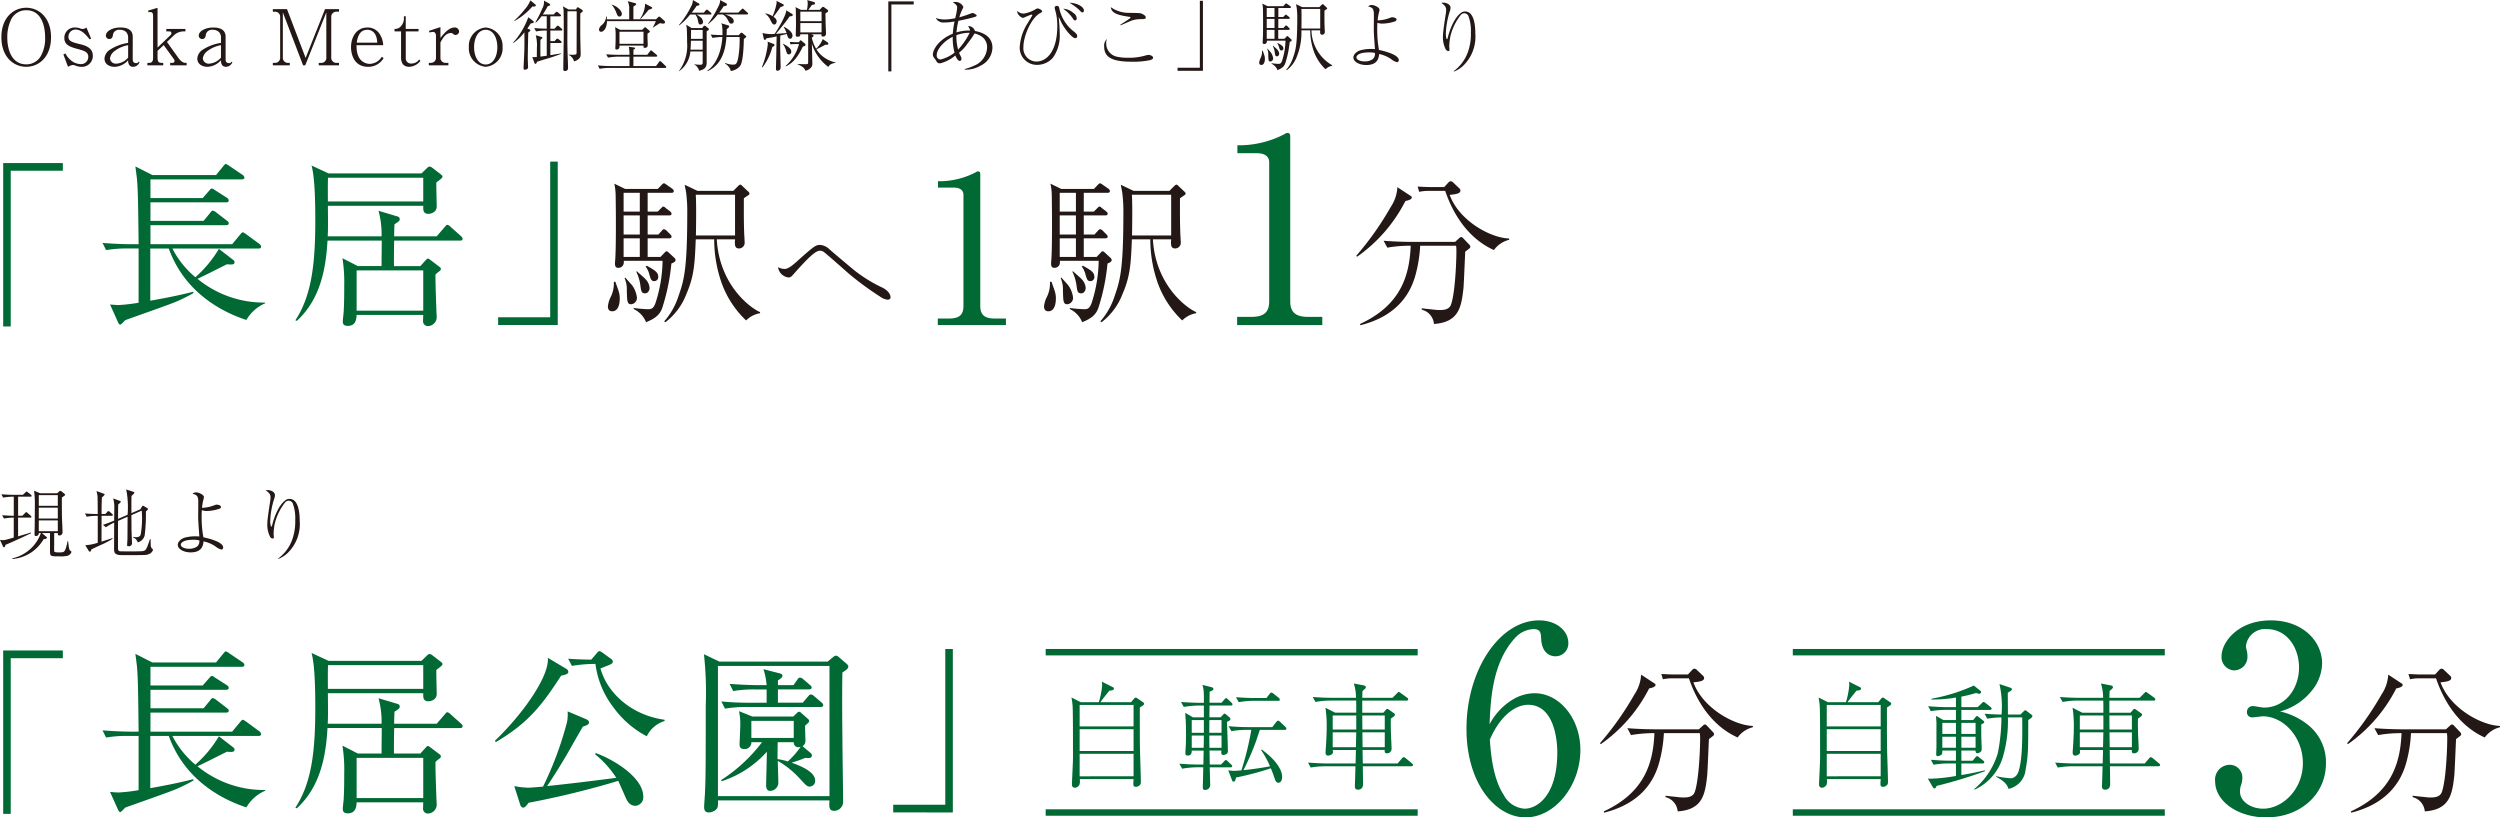
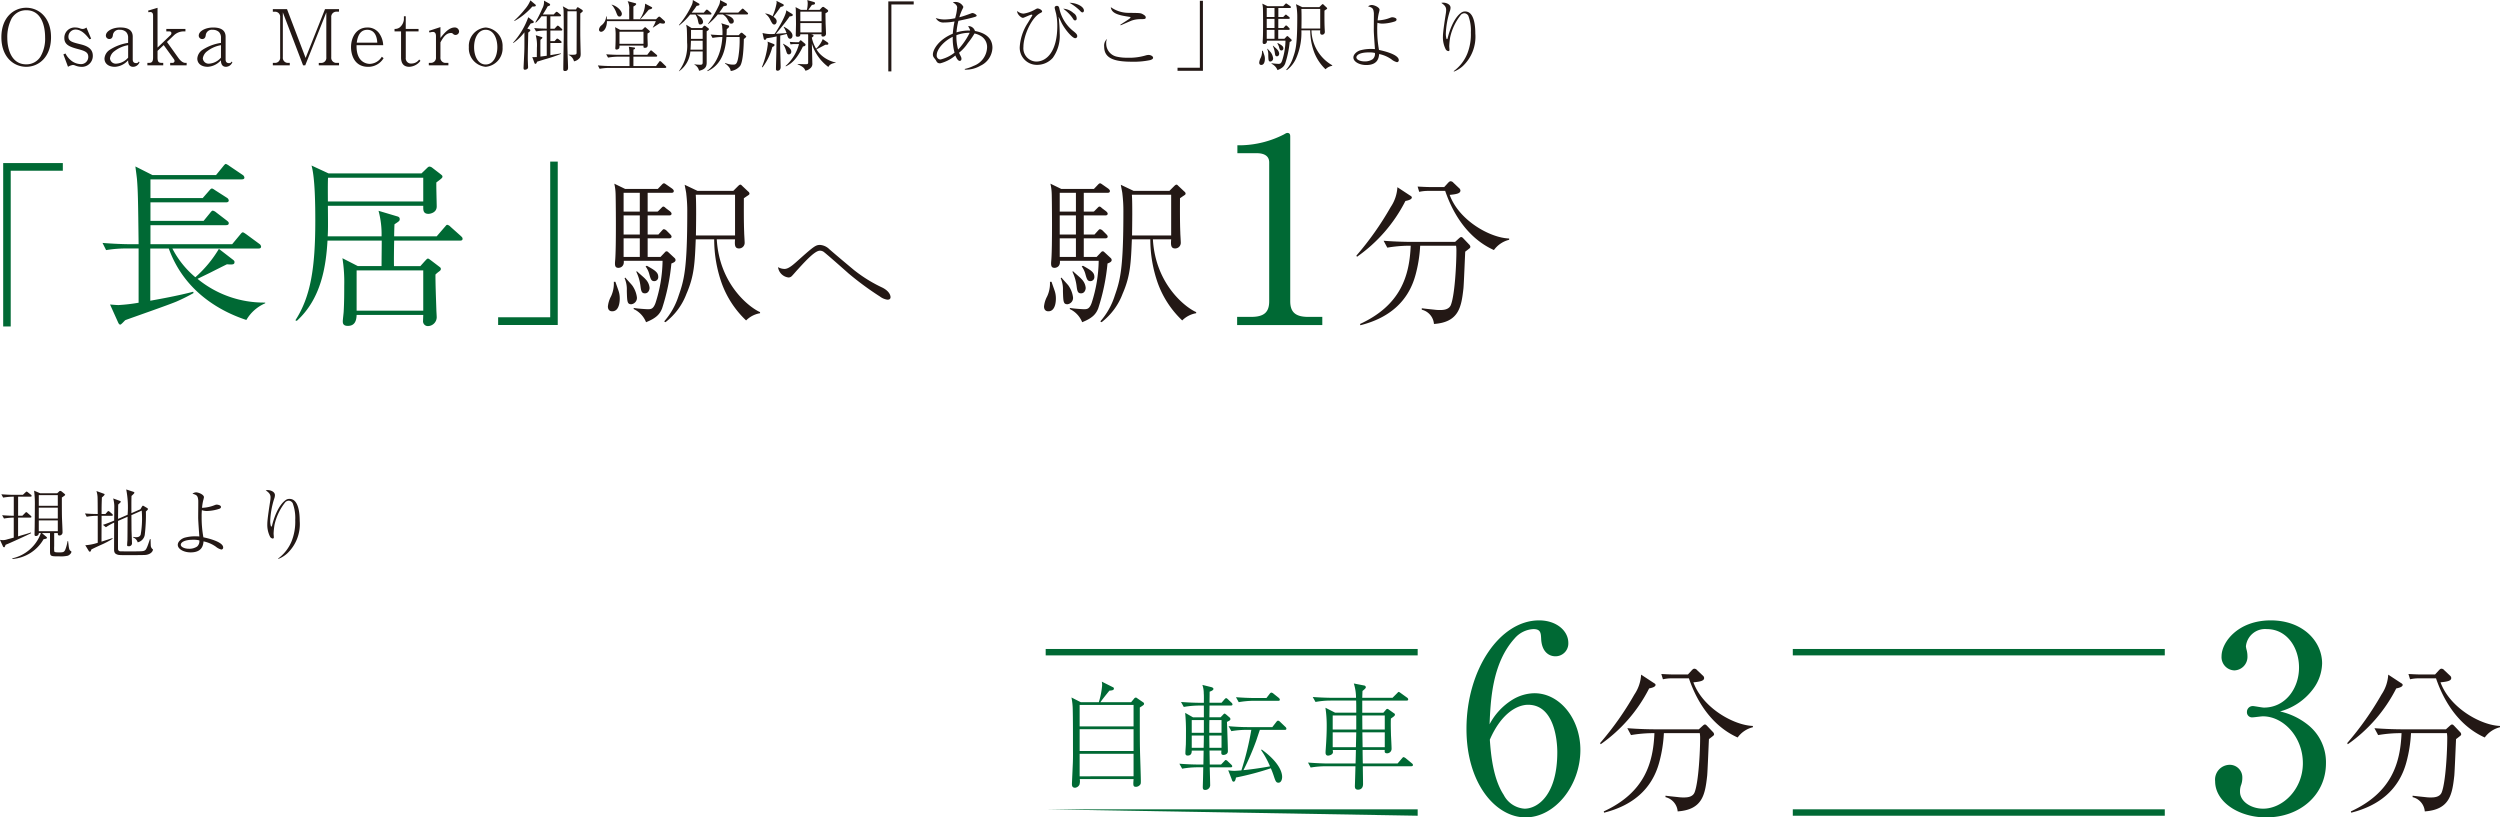
<svg xmlns="http://www.w3.org/2000/svg" width="389.798" height="127.448" viewBox="0 0 389.798 127.448">
  <g id="グループ_5184" data-name="グループ 5184" transform="translate(-9492.958 164.188)">
    <path id="パス_10550" data-name="パス 10550" d="M8.424-4.38c0-3.108-1.932-4.6-3.864-4.6C2.592-8.976.684-7.464.684-4.38S2.592.228,4.56.228C6.492.228,8.424-1.272,8.424-4.38Zm-.924,0a5.535,5.535,0,0,1-.708,3A2.57,2.57,0,0,1,4.56-.156c-2.388,0-2.952-2.532-2.952-4.1a6.313,6.313,0,0,1,.684-3.072A2.724,2.724,0,0,1,3.528-8.4,2.783,2.783,0,0,1,4.56-8.592C6.948-8.592,7.5-6.1,7.5-4.38ZM14.94-1.5c0-1.248-1.152-1.6-2.04-1.812-1.1-.276-1.764-.432-1.764-1.14A1.116,1.116,0,0,1,12.252-5.58c.984,0,1.74.96,2.184,1.524l.24-.108L13.944-5.9a1,1,0,0,1-.576.228,1.16,1.16,0,0,1-.4-.084,2.075,2.075,0,0,0-.78-.144A1.6,1.6,0,0,0,10.5-4.248c0,1,.78,1.344,1.968,1.668,1.128.3,1.764.48,1.764,1.248a1.125,1.125,0,0,1-1.2,1.14,2.492,2.492,0,0,1-1.6-.672,3.247,3.247,0,0,1-.756-.984l-.324.144.72,1.932a1.993,1.993,0,0,1,.768-.288,1.288,1.288,0,0,1,.384.1,2.548,2.548,0,0,0,.912.192A1.7,1.7,0,0,0,14.94-1.5Zm7.284,1L22.1-.588a.4.4,0,0,1-.408.24c-.312,0-.528-.156-.528-.576v-3.54c0-1.128-.912-1.44-1.932-1.44-1.164,0-2.256.54-2.256,1.272a.535.535,0,0,0,.54.528c.48,0,.54-.456.564-.684a.958.958,0,0,1,1.068-.756,1.392,1.392,0,0,1,.972.336,1.244,1.244,0,0,1,.324.912V-3.5a7.192,7.192,0,0,0-2.916,1.116,1.76,1.76,0,0,0-.768,1.332c0,.708.54,1.284,1.644,1.284a2.98,2.98,0,0,0,2.04-1.02c0,.288.036,1.02.792,1.02A1.088,1.088,0,0,0,22.224-.5Zm-1.776-.7a2.664,2.664,0,0,1-1.824.936.906.906,0,0,1-1.008-.828,1.7,1.7,0,0,1,.708-1.128,4.78,4.78,0,0,1,2.124-.924ZM29.568,0V-.384h-.192c-.492,0-.912-.516-1.092-.768L26.5-3.648l1.056-1.008A2.232,2.232,0,0,1,29.2-5.292h.18v-.384H26.4v.384h.444c.24,0,.348.1.348.288a.4.4,0,0,1-.132.288L25.032-2.772v-6.2l-1.476.444.06.252a1.82,1.82,0,0,1,.288-.036c.348,0,.432.288.432.552v6.5c0,.5-.072.876-.612.876h-.276V0H25.92V-.384h-.18c-.528,0-.708-.12-.708-.876v-1l.96-.9L27.576-.972a.506.506,0,0,1,.108.3.3.3,0,0,1-.312.288H27V0ZM36.7-.5l-.12-.084a.4.4,0,0,1-.408.24c-.312,0-.528-.156-.528-.576v-3.54c0-1.128-.912-1.44-1.932-1.44-1.164,0-2.256.54-2.256,1.272a.535.535,0,0,0,.54.528c.48,0,.54-.456.564-.684a.958.958,0,0,1,1.068-.756,1.392,1.392,0,0,1,.972.336,1.244,1.244,0,0,1,.324.912V-3.5A7.192,7.192,0,0,0,32-2.388a1.76,1.76,0,0,0-.768,1.332c0,.708.54,1.284,1.644,1.284a2.98,2.98,0,0,0,2.04-1.02c0,.288.036,1.02.792,1.02A1.088,1.088,0,0,0,36.7-.5ZM34.92-1.2A2.664,2.664,0,0,1,33.1-.264a.906.906,0,0,1-1.008-.828A1.7,1.7,0,0,1,32.8-2.22a4.78,4.78,0,0,1,2.124-.924ZM53.328,0V-.384h-.36a.8.8,0,0,1-.852-.876V-7.488a.8.8,0,0,1,.852-.876h.36v-.4H51.144L48.12-1.152l-2.9-7.608H43.008v.4h.3a.786.786,0,0,1,.84.876V-1.26a.791.791,0,0,1-.84.876h-.3V0h2.64V-.384h-.24a.79.79,0,0,1-.84-.876v-7L47.724,0h.336l3.288-8.256v7a.786.786,0,0,1-.84.876h-.336V0Zm6.948-1.116L60-1.344A2.276,2.276,0,0,1,58.128-.228c-.228,0-2.148-.048-2.064-2.916h4.152a3.415,3.415,0,0,0-.528-1.7A2.186,2.186,0,0,0,57.756-5.9c-1.74,0-2.556,1.536-2.556,3.072,0,1.044.432,3.06,2.676,3.06A2.775,2.775,0,0,0,60.276-1.116ZM59.292-3.54h-3.2c.084-.552.288-2,1.644-2C58.464-5.544,59.208-5.088,59.292-3.54ZM66.024-.708l-.2-.2a1.448,1.448,0,0,1-1.176.624.817.817,0,0,1-.912-.912V-5.292h1.992v-.384H63.732v-1.98h-.288v.5a1.829,1.829,0,0,1-.66,1.248,1.253,1.253,0,0,1-.8.228v.384H63v4.056C63-.3,63.408.228,64.284.228A2.291,2.291,0,0,0,66.024-.708Zm6.024-4.584a.659.659,0,0,0-.7-.612c-.912,0-1.728,1.02-2.208,1.632V-5.964l-1.788.588.084.264a2.192,2.192,0,0,1,.516-.1c.4,0,.492.324.492.648v3.3a.791.791,0,0,1-.84.876h-.276V0H70.38V-.384h-.4a.791.791,0,0,1-.84-.876V-3.576c.432-.8.876-1.464,1.644-1.464.192,0,.228.048.36.168a.5.5,0,0,0,.348.132A.551.551,0,0,0,72.048-5.292Zm6.78,2.448A2.879,2.879,0,0,0,76.2-5.9a2.879,2.879,0,0,0-2.628,3.06A2.884,2.884,0,0,0,76.2.228,2.884,2.884,0,0,0,78.828-2.844Zm-.816,0c0,1.536-.7,2.712-1.812,2.712-1.188,0-1.812-1.284-1.812-2.7s.624-2.712,1.812-2.712C77.412-5.544,78.012-4.212,78.012-2.844ZM91.332-8.5c0-.072-.06-.132-.168-.2l-.4-.252a.468.468,0,0,0-.228-.1c-.072,0-.108.06-.156.156l-.1.18H89.112l-.9-.492a2.191,2.191,0,0,1,.132.72c.024.96.024,2.736.024,3.744,0,.756-.072,4.488-.072,5.328,0,.144,0,.3.264.3.48,0,.48-.384.48-.552,0-.264-.048-1.512-.06-1.788-.036-1.152-.048-1.836-.048-2.472s.012-3.792.012-4.5h1.44c.012.48-.012,6.2-.012,6.432,0,.288-.072.348-.72.348-.216,0-.36-.012-.492-.024l-.048.048a1.436,1.436,0,0,1,.852,1,1.463,1.463,0,0,0,.792-.432c.132-.12.252-.264.252-.732,0-.012-.06-2.388-.06-2.64-.012-.516,0-3.084,0-3.66a2.615,2.615,0,0,1,.252-.2C91.3-8.364,91.332-8.412,91.332-8.5ZM88.14-5.556c0-.072-.036-.108-.12-.18l-.372-.336a.434.434,0,0,0-.216-.12c-.06,0-.108.06-.192.144l-.312.336H86.28V-7.644h1.476c.084,0,.18-.012.18-.132a.258.258,0,0,0-.12-.18l-.336-.276a.469.469,0,0,0-.228-.12c-.048,0-.108.048-.192.144l-.264.276H85.1A14.44,14.44,0,0,0,85.86-9.2c.072-.024.228-.084.264-.1.084-.036.12-.06.12-.144a.2.2,0,0,0-.12-.18l-.84-.468a2.123,2.123,0,0,1-.276,1.26,17.987,17.987,0,0,1-1.056,2.1L84-6.648a5.912,5.912,0,0,0,.9-1h.816v1.932c-.792-.024-1.164-.024-1.956-.1l.288.528a9.076,9.076,0,0,1,1.668-.144v3.936c-.432.06-.732.1-.984.132-.012-.828-.012-2.34,0-2.616.264-.228.3-.252.3-.324,0-.1-.06-.1-.216-.144L84-4.7a6.026,6.026,0,0,1,.18,1.968c0,.3-.012,1.092-.012,1.44-.144,0-.336.012-.42.012a1.032,1.032,0,0,1-.288-.024l.324.9c.024.072.06.168.168.168s.132-.036.264-.336c.084-.024.816-.252,1.128-.348a25.743,25.743,0,0,0,2.592-.864V-1.86c-.24.036-1.4.228-1.656.276v-1.9h1.572c.072,0,.18-.012.18-.12a.257.257,0,0,0-.12-.192l-.324-.252a.527.527,0,0,0-.228-.12c-.072,0-.12.06-.192.144l-.24.252H86.28V-5.424h1.68C88.044-5.424,88.14-5.436,88.14-5.556ZM84.012-9.348a.2.2,0,0,0-.1-.156l-.744-.624a4.871,4.871,0,0,1-.876,1.4,14.191,14.191,0,0,1-1.644,1.752l.024.072a10.259,10.259,0,0,0,2.8-2.268C83.808-9.168,84.012-9.168,84.012-9.348Zm-.324,2.6a.182.182,0,0,0-.084-.168L82.836-7.5A11.923,11.923,0,0,1,80.46-3.528l.048.048a8.058,8.058,0,0,0,1.728-1.668c0,2.292,0,2.544-.024,3.108C82.2-1.656,82.1.3,82.1.36c0,.144,0,.324.192.324.264,0,.516-.144.516-.384,0-.084-.024-.468-.024-.552-.012-.288-.024-.576-.024-.984,0-.612.06-3.324.072-3.876.3-.24.324-.264.324-.36s-.084-.132-.168-.156l-.3-.108c.144-.192.252-.36.528-.792C83.616-6.6,83.688-6.624,83.688-6.744Zm18.1,1.464c0-.048-.024-.084-.12-.168l-.456-.4c-.048-.036-.108-.1-.156-.1s-.084.036-.156.12l-.312.288H97.14l-.768-.408a7.42,7.42,0,0,1,.084,1.38c0,.3,0,.888-.024,1.416,0,.072-.024.408-.024.48,0,.108.024.216.192.216a.542.542,0,0,0,.408-.2,1.093,1.093,0,0,0,.048-.42H100.8c-.012.276-.012.348.216.348.444,0,.444-.3.444-.492,0-.168-.036-.972-.036-1.164,0-.228,0-.36.012-.588C101.748-5.136,101.784-5.16,101.784-5.28ZM100.8-3.36H97.056V-5.244H100.8Zm1.356-5.6a.159.159,0,0,0-.1-.132l-1-.528a4.337,4.337,0,0,1-.78,2.34l.06.072c.216-.24.4-.432.672-.732.048-.06.528-.636.624-.744C101.844-8.736,102.156-8.8,102.156-8.964Zm2,2.22a.244.244,0,0,0-.072-.18L103.44-7.5c-.024-.012-.132-.1-.18-.1-.072,0-.144.072-.192.108l-.312.312H99.228V-9.168c.18-.108.432-.252.432-.384,0-.1-.084-.12-.156-.144l-1.176-.312a2.425,2.425,0,0,1,.24,1.308c.012.216,0,1.284.012,1.524H95.088c-.012-.264-.012-.276-.024-.444H94.98a1.87,1.87,0,0,1-.744,1.392,1,1,0,0,0-.372.648.327.327,0,0,0,.324.348c.384,0,.912-.54.912-1.656h7.62a4.908,4.908,0,0,1-.468.96l.024.048c.156-.1.924-.6,1.092-.708a2.179,2.179,0,0,0,.48.084C103.92-6.5,104.16-6.5,104.16-6.744ZM97.428-8.028c0-.42-.648-1.176-1.584-1.44V-9.4a.659.659,0,0,1,.2.2,4.378,4.378,0,0,1,.444.792c.252.66.312.8.576.8C97.308-7.6,97.428-7.848,97.428-8.028ZM104.352.264c0-.06-.048-.12-.132-.192l-.6-.588c-.024-.024-.156-.144-.24-.144s-.1.048-.192.18l-.432.588H99.228V-1.356h3.528c.084,0,.18-.012.18-.12,0-.084-.048-.132-.12-.192l-.624-.528c-.144-.132-.18-.132-.216-.132-.072,0-.1.036-.2.18l-.384.5h-2.16V-2.46c.06-.012.252-.072.252-.2,0-.108-.084-.12-.132-.12l-.84-.12a7.134,7.134,0,0,1,.108,1.26H96.984c-.228,0-1.1-.012-2-.084l.288.516a9.909,9.909,0,0,1,1.548-.144h1.8V.108h-2.94c-.228,0-1.092-.012-1.992-.1L93.96.54A8.747,8.747,0,0,1,95.508.4h8.664C104.244.4,104.352.384,104.352.264ZM111-5.652c0-.072-.024-.072-.12-.156l-.4-.312a.35.35,0,0,0-.168-.06c-.072,0-.108.048-.192.144l-.18.228h-1.632l-.84-.528c.012.1.012.132.072.468.036.24.06,1.5.06,2.292A6.6,6.6,0,0,1,106.32.9l.024.024a4.2,4.2,0,0,0,1.764-3.084h1.92V-.516c0,.276-.024.42-.336.42a5.5,5.5,0,0,1-.948-.072v.06a1.416,1.416,0,0,1,.72.948c1.188-.228,1.188-.9,1.188-1.356v-4.8C110.94-5.484,111-5.544,111-5.652Zm-.972,1.524H108.2c.012-.432.012-.876.012-1.392h1.812Zm0,1.68h-1.9c.024-.228.048-.636.072-1.392h1.824Zm7.08-5.616a.258.258,0,0,0-.12-.18l-.516-.468a.372.372,0,0,0-.216-.132c-.048,0-.06.012-.192.144l-.492.48h-2.964c.36-.492.516-.732.684-.984.516-.084.516-.156.516-.276,0-.012,0-.132-.06-.168l-1.008-.528a1.806,1.806,0,0,1-.132.72,17.814,17.814,0,0,1-1.764,3l.036.036a9.137,9.137,0,0,0,1.5-1.512h.792a1.953,1.953,0,0,1,.744.78c.312.588.348.648.576.648a.36.36,0,0,0,.384-.4c0-.6-1.092-.948-1.38-1.032h3.432C117-7.932,117.108-7.956,117.108-8.064ZM111.4-8.04a.246.246,0,0,0-.108-.18l-.4-.348a.434.434,0,0,0-.216-.12c-.024,0-.072,0-.192.144l-.288.336h-1.884c.444-.564.6-.8.768-1.056.4-.084.444-.084.444-.228a.138.138,0,0,0-.084-.144l-.948-.552a1.723,1.723,0,0,1-.156.768,14.1,14.1,0,0,1-2.016,3.144l.06.048a9.81,9.81,0,0,0,1.692-1.692h.828a2.1,2.1,0,0,1,.36.792c.156.708.156.756.408.756a.4.4,0,0,0,.42-.42A1.1,1.1,0,0,0,109.7-7.5a5.078,5.078,0,0,0-.612-.42h2.124C111.3-7.92,111.4-7.932,111.4-8.04Zm5.424,3.564c0-.06-.048-.1-.132-.168l-.456-.384a.246.246,0,0,0-.156-.06c-.06,0-.072,0-.18.108l-.252.276h-1.9c.024-.324.024-.552.036-.936.18-.144.372-.288.372-.42s-.036-.132-.144-.168l-1.092-.336a1.168,1.168,0,0,1,.156.624,8.816,8.816,0,0,1,.036,1.236c-.36-.012-1.008-.024-1.836-.1l.288.528a9.04,9.04,0,0,1,1.536-.144c-.18,2.88-1.356,4.608-2.364,5.256l.048.072c2.568-1.14,2.844-4.02,2.952-5.328h2.052a16.58,16.58,0,0,1-.192,3.084c-.192,1.128-.4,1.224-.8,1.224a2.837,2.837,0,0,1-.936-.144c-.192-.072-.216-.072-.324-.108l-.036.072a2.3,2.3,0,0,1,.7.66,1.2,1.2,0,0,1,.2.516A2.257,2.257,0,0,0,115.86.1c.468-.648.564-2.94.588-4.2C116.544-4.176,116.82-4.392,116.82-4.476ZM130.776-.4V-.444a4.877,4.877,0,0,1-2.316-1.2,3.638,3.638,0,0,1-.684-.852c.456-.228.924-.468,1.38-.72.276.024.468.012.468-.144a.219.219,0,0,0-.12-.216l-.756-.516a4.144,4.144,0,0,1-1.032,1.5,5.477,5.477,0,0,1-.672-1.74c.132-.072.276-.18.276-.3,0-.06-.084-.132-.216-.168l-.2-.048h1.656c-.048.252.012.36.228.36a.436.436,0,0,0,.468-.492c0-.156-.048-1.32-.06-1.572,0-.036-.024-1.44-.024-1.56.264-.144.42-.228.42-.372a.247.247,0,0,0-.12-.2l-.492-.36a.3.3,0,0,0-.18-.072.341.341,0,0,0-.2.108l-.336.36H126.5c.084-.108.48-.66.564-.78.264-.024.48-.048.48-.252a.2.2,0,0,0-.156-.192l-1.056-.3a1.9,1.9,0,0,1,.072.54,4.725,4.725,0,0,1-.12.984h-.948l-.828-.432a4.426,4.426,0,0,1,.048.672c0,.276.024,1.62.024,1.932,0,.252-.036,1.5-.036,1.776,0,.108.012.24.3.24.42,0,.408-.252.408-.384h1.212a4.717,4.717,0,0,1,.012.576v3.84c0,.252-.144.252-.516.252-.108,0-.888-.024-1.116-.036l-.024.048c.972.408,1.08.672,1.224,1A1.488,1.488,0,0,0,126.78.48a.87.87,0,0,0,.348-.792c0-.036-.048-2.04-.06-2.424,0-.2-.012-.432-.012-.636A7.13,7.13,0,0,0,129.624.252C129.756.024,129.936-.276,130.776-.4Zm-2.208-6.48h-3.312V-8.364h3.312Zm0,1.74h-3.312V-6.588h3.312Zm-5.9-4.236a.18.18,0,0,0-.12-.168l-1.02-.516a2.556,2.556,0,0,1,.036.3,8.731,8.731,0,0,1-.636,2.1,2.742,2.742,0,0,0-1.116-.432l-.024.048a2.266,2.266,0,0,1,.792.972c.276.54.384.708.612.708s.372-.252.372-.492c0-.336-.252-.528-.5-.72.348-.444.54-.708,1.116-1.524C122.58-9.2,122.664-9.252,122.664-9.372Zm3.4,6.156a.189.189,0,0,0-.084-.156l-.54-.456a.274.274,0,0,0-.144-.072.168.168,0,0,0-.132.1l-.132.192h-.576c-.18,0-.636-.024-.852-.048l.12.4a4.09,4.09,0,0,1,.66-.06h.66a6.917,6.917,0,0,1-2.076,3.4l.012.084c1.032-.48,1.8-1.3,2.676-3.108C125.82-2.964,126.06-3,126.06-3.216Zm-2.22,1.092c0-.5-.588-.864-1.272-1.248l-.024.048a3.612,3.612,0,0,1,.456.96c.156.516.2.66.48.66A.383.383,0,0,0,123.84-2.124Zm.228-5.712a.189.189,0,0,0-.108-.18l-.924-.564c.12.468-1.056,2.616-1.8,3.684a5.381,5.381,0,0,1-1.884-.144l.2.924a.181.181,0,0,0,.168.144c.108,0,.156-.06.264-.252a12.706,12.706,0,0,0,1.572-.288c-.012.348-.048,2.016-.048,2.4s-.06,2.244-.06,2.676a.235.235,0,0,0,.264.276c.192,0,.468-.12.468-.576,0-.12-.06-2.4-.072-2.832,0-.324-.012-.888.012-2.076l1.02-.24c.156.5.228.744.528.744.2,0,.36-.228.36-.48,0-.684-1.068-1.248-1.332-1.392l-.048.06a3.16,3.16,0,0,1,.444.924c-.3.024-1.488.108-1.656.12.084-.1,1.5-1.752,2.136-2.712C123.948-7.668,124.068-7.7,124.068-7.836Zm-2.844,4.668c0-.072-.048-.12-.132-.156l-.96-.372a2.1,2.1,0,0,1,.048.384,13.611,13.611,0,0,1-.924,3.588l.1.036a9,9,0,0,0,1.524-3.168C121.08-2.952,121.224-3.012,121.224-3.168ZM138.972.948h.48V-9.492h3.48v-.48h-3.96ZM150.9.672A4.487,4.487,0,0,0,153.336.06a3.206,3.206,0,0,0,1.872-2.8c0-1.752-1.476-2.388-2.724-2.616a1.08,1.08,0,0,0-1.056-.768,3.489,3.489,0,0,0,.216.42.778.778,0,0,1,.084.276,6.868,6.868,0,0,0-2.124.288,10.46,10.46,0,0,1,.3-1.8c.2-.048,1.3-.264,2.112-.48.564-.156.732-.2.732-.336s-.432-.4-.648-.4a.835.835,0,0,0-.288.084c-.708.252-1.08.4-1.764.576a7.3,7.3,0,0,1,.5-1.3c.12-.24.12-.264.12-.336a1.352,1.352,0,0,0-1.332-.744.461.461,0,0,0-.288.072c.228.132.66.372.66.792a8.646,8.646,0,0,1-.12.876c-.012.108-.156.66-.192.792a8.439,8.439,0,0,1-1.656.192,4.25,4.25,0,0,1-1.368-.228,1.317,1.317,0,0,0,1.3.7A8.947,8.947,0,0,0,149.3-6.84a14.375,14.375,0,0,0-.276,1.908c-2.256.936-3.1,2.52-3.1,3.228a.764.764,0,0,0,.156.492c.036.06.252.324.3.4.168.324.264.5.684.5a5.958,5.958,0,0,0,2.364-1.224c.036.084.324.84.672.84.276,0,.276-.264.276-.324,0-.132,0-.192-.24-.648a2.583,2.583,0,0,1-.132-.3,6.534,6.534,0,0,0,1.368-1.5,11.852,11.852,0,0,0,1.044-1.5,3.232,3.232,0,0,1,.972.384,1.99,1.99,0,0,1,.984,1.824A3.184,3.184,0,0,1,152.268.084a6.194,6.194,0,0,1-1.368.48ZM149.592-4.7a5.551,5.551,0,0,1,2.064-.372,10.876,10.876,0,0,1-1.8,2.616A7.653,7.653,0,0,1,149.592-4.7ZM149.3-1.98A5.733,5.733,0,0,1,147.12-.912a.6.6,0,0,1-.6-.672c0-.924,1.116-2.2,2.5-2.868A8.436,8.436,0,0,0,149.3-1.98Zm20.172-6.564c0-.624-1.152-1.2-2.256-1.212a8.174,8.174,0,0,1,1.644,1.236c.132.156.24.264.384.264S169.476-8.4,169.476-8.544Zm-1.128,1.212a.978.978,0,0,0-.5-.816,2.565,2.565,0,0,0-1.608-.684,6.042,6.042,0,0,1,1.452,1.44c.18.288.24.384.408.384C168.3-7.008,168.348-7.176,168.348-7.332Zm.084,2.772c0-.264-.192-.432-.516-.708a6.068,6.068,0,0,1-2.244-3.468c-.048-.264-.1-.54-.408-.54-.144,0-.348.084-.348.276,0,.144.192.816.228.972a9,9,0,0,1,.18,1.872c0,3.9-1.584,5.568-3.3,5.568a2.072,2.072,0,0,1-1.98-2.28c0-1.776,1.26-4.56,2.6-5.268.228-.12.312-.156.312-.264,0-.24-.468-.468-.7-.468-.1,0-.12.012-.384.156a5.034,5.034,0,0,1-1.812.648,1.593,1.593,0,0,1-.984-.408c-.072.444.576,1.068.9,1.068.144,0,1.116-.5,1.344-.5.036,0,.12.024.12.084,0,.036-.456.792-.708,1.2a7.789,7.789,0,0,0-1.26,3.7,2.667,2.667,0,0,0,2.76,2.844,3.245,3.245,0,0,0,2.388-1.092,5.849,5.849,0,0,0,1.08-3.8,22.3,22.3,0,0,0-.156-2.448c0-.048-.024-.12,0-.12s.42.864.492,1c.648,1.2,1.7,2.3,2.052,2.3A.314.314,0,0,0,168.432-4.56ZM175.2-6.24c.252-.108,1.452-.636,1.728-.744a4.2,4.2,0,0,1,1.428-.216c.576-.012.756-.012.756-.276,0-.156-.108-.288-.372-.444-.42-.252-.444-.24-2.292-.264a4.77,4.77,0,0,1-2.784-.888c.108,1.02,1.308,1.272,2.916,1.512.048,0,.156.024.156.1s-.276.276-.408.36c-.168.12-1.008.648-1.188.78Zm-2.112,2.112a1.4,1.4,0,0,0-.456,1.236c0,1.908,1.776,2.328,4.38,2.328A12.4,12.4,0,0,0,179.8-.816c.228-.072.456-.168.456-.372,0-.252-.408-.432-.672-.432a1.565,1.565,0,0,0-.432.06,8.993,8.993,0,0,1-2.94.372,6.9,6.9,0,0,1-1.572-.156,2.09,2.09,0,0,1-1.692-2.112A1.267,1.267,0,0,1,173.088-4.128Zm14.94-5.94h-.48V.372h-3.48v.48h3.96Zm13.836,6.156a.235.235,0,0,0-.1-.168l-.36-.336c-.156-.144-.156-.144-.216-.144s-.072.012-.192.144l-.264.276h-.96V-5.532h1.608c.084,0,.18-.024.18-.132,0-.024,0-.072-.108-.18L201.2-6.1a.388.388,0,0,0-.2-.12c-.06,0-.072.012-.192.144l-.228.252h-.8V-7.248h1.608c.072,0,.18-.012.18-.132,0-.072-.072-.132-.12-.18l-.288-.216c-.132-.12-.156-.132-.2-.132s-.072.024-.2.156l-.216.216h-.756v-1.4h1.776c.072,0,.18-.012.18-.132,0-.084-.084-.144-.12-.18l-.4-.276c-.156-.108-.168-.12-.216-.12s-.072,0-.2.144l-.264.276H198.1l-.816-.4a3.9,3.9,0,0,1,.1.744c.012.12.06,4.08-.036,5.04-.024.312-.024.516.252.516.12,0,.444-.084.4-.528h2.9A10.658,10.658,0,0,1,200.364-.7c-.168.456-.336.468-.588.468-.048,0-.708-.036-1.044-.1V-.24a1.841,1.841,0,0,1,.924.984c.78-.312,1.032-.612,1.2-1.032a15.46,15.46,0,0,0,.7-3.36C201.7-3.708,201.864-3.768,201.864-3.912ZM199.188-5.82h-1.212V-7.248h1.212Zm0-1.716h-1.212v-1.4h1.212Zm0,3.4h-1.212V-5.532h1.212Zm9,4.212V-.012a6.453,6.453,0,0,1-3.24-5.448h1.368c-.024.372-.048.684.3.684a.421.421,0,0,0,.42-.432c0-.12-.036-.636-.036-.756-.036-.9-.024-1.932-.024-2.568.036-.024.252-.18.3-.2.084-.06.12-.084.12-.144a.207.207,0,0,0-.1-.156l-.432-.408c-.1-.1-.108-.108-.156-.108s-.144.084-.168.108l-.36.36h-2.676l-.96-.456c.012.108.12.588.12.7a10.594,10.594,0,0,1,.072,1.332c0,4.236-.228,5.076-.648,6.276a5.332,5.332,0,0,1-1.08,1.92l.1.06A4.815,4.815,0,0,0,202.68-1.38a9.932,9.932,0,0,0,.7-4.08h1.38a9.835,9.835,0,0,0,.576,3.324A7.244,7.244,0,0,0,207.144.612,1.917,1.917,0,0,1,208.188.072Zm-1.872-5.82h-2.928c.012-.732.036-2.4-.012-3.048h2.94Zm-5.748,3.1c0-.348-.276-.5-.852-.828l-.1.048a1.677,1.677,0,0,1,.264.528c.12.444.168.576.4.576A.3.3,0,0,0,200.568-2.652Zm-.648.828a1.056,1.056,0,0,0-.312-.66c-.072-.1-.54-.48-.636-.588l-.048.036a3.443,3.443,0,0,1,.312,1.056c.048.384.084.564.336.564C199.848-1.416,199.92-1.7,199.92-1.824Zm-.948.708A1.963,1.963,0,0,0,198.624-2c-.072-.1-.444-.492-.516-.588l-.06.036a2.1,2.1,0,0,1,.168.948c.024.8.024,1.008.336,1.008A.476.476,0,0,0,198.972-1.116Zm-1.284.1a1.792,1.792,0,0,0-.108-.636c-.18-.516-.2-.576-.216-.624h-.12a2.31,2.31,0,0,1-.2,1.08,2.025,2.025,0,0,0-.24.768c0,.2.1.36.324.36C197.688-.072,197.688-.912,197.688-1.02Zm17.58-5.988a8.4,8.4,0,0,1,.168-1.092,4.79,4.79,0,0,0,.132-.564c0-.408-.852-.756-1.212-.756a.9.9,0,0,0-.576.216c.72.192.828.348.9,1.044.012.132-.012,2.208-.012,2.628,0,.6.132,2.28.18,2.988-.2-.012-.348-.024-.576-.024a6.2,6.2,0,0,0-1.716.216c-.456.132-1.068.576-1.068,1.116,0,.66.936,1.176,2,1.176,1.776,0,1.956-1.08,2.016-1.716a5.081,5.081,0,0,1,1.92.828,2.12,2.12,0,0,0,.864.444.3.3,0,0,0,.276-.324c0-.936-2.676-1.5-3.084-1.584a17.218,17.218,0,0,1-.276-3.192,10.278,10.278,0,0,1,.036-1.044,2.291,2.291,0,0,0,.768.132,6.835,6.835,0,0,0,1.968-.348c.12-.06.24-.12.24-.288,0-.3-.588-.36-.648-.36a.854.854,0,0,0-.252.048A5.785,5.785,0,0,1,215.268-7.008Zm-.42,5.076a1.1,1.1,0,0,1-.348.96,2.17,2.17,0,0,1-1.236.348c-.8,0-1.308-.312-1.308-.624,0-.36.54-.78,1.9-.78A3.657,3.657,0,0,1,214.848-1.932Zm12.3,2.9a4.487,4.487,0,0,0,1.4-.864A6.284,6.284,0,0,0,230.5-4.956c0-1.1-.144-3.444-1.584-3.444a.955.955,0,0,0-.528.132c-1.356.876-2.04,3.324-2.208,4.056-.024.084-.048.12-.108.12-.012,0-.048,0-.06-.024a2.8,2.8,0,0,1-.108-.912,12.908,12.908,0,0,1,.612-3.384,1.757,1.757,0,0,0,.12-.564c0-.588-.756-.8-1.14-.8a1.706,1.706,0,0,0-.3.036c.408.3.756.54.756,1.1a4.233,4.233,0,0,1-.048.54c-.132.84-.456,2.868-.456,3.6a4.078,4.078,0,0,0,.456,2.04.581.581,0,0,0,.384.24.168.168,0,0,0,.18-.192c0-.084-.036-.492-.036-.576a10.76,10.76,0,0,1,.144-1.38,8.556,8.556,0,0,1,1.7-3.54.828.828,0,0,1,.54-.216.777.777,0,0,1,.588.384,6.55,6.55,0,0,1,.4,2.616,8.225,8.225,0,0,1-.564,3.324A6.338,6.338,0,0,1,227.148.888Z" transform="translate(9492.49 -154)" fill="#231815" />
    <path id="パス_10551" data-name="パス 10551" d="M26.264-22.064v-1.2h-9.3V2.212h1.176V-22.064ZM57.82-1.4v-.112a16.3,16.3,0,0,1-10.556-3.7l1.96-.952c.392-.2,2.212-1.12,2.632-1.316.784.056,1.176.084,1.176-.336,0-.084,0-.2-.224-.364L50.6-9.884A18.634,18.634,0,0,1,46.928-5.46a14.5,14.5,0,0,1-3.584-4.48H56.756c.2,0,.42-.028.42-.308a.6.6,0,0,0-.28-.42L54.88-12.152c-.252-.168-.42-.308-.56-.308s-.28.2-.42.364l-1.232,1.484H39.928V-13.58h11.76c.2,0,.448-.028.448-.308,0-.168-.112-.252-.28-.392l-1.68-1.288a1.207,1.207,0,0,0-.532-.28c-.112,0-.252.14-.42.364l-1.008,1.232H39.928v-2.884h11.76c.224,0,.448-.056.448-.308a.586.586,0,0,0-.308-.42l-1.792-1.148c-.252-.168-.392-.28-.532-.28s-.224.112-.448.364l-.98,1.12H39.928V-20.72h14.2c.2,0,.448-.028.448-.28a.575.575,0,0,0-.28-.42l-2.072-1.4a2.251,2.251,0,0,0-.532-.308c-.14,0-.308.224-.42.364l-1.12,1.372H40.236l-2.66-1.344c.056.448.224,1.68.252,2.016.14,1.792.168,2.856.252,10.108H36.764c-.84,0-2.576-.056-4.312-.2l.56,1.12a18.835,18.835,0,0,1,3.3-.252H38.08v8.456a26.584,26.584,0,0,1-3.108.364c-.448,0-.868-.056-1.344-.084l1.26,2.8c.112.252.224.336.336.336.14,0,.644-.588.784-.7,1.12-.42,6.776-2.38,8.008-2.912A27.228,27.228,0,0,0,46.648-3l-.056-.2c-2.24.588-4.956,1.092-6.692,1.4V-9.94h2.884C45.276-3.024,51.128-.028,54.88,1.2A6.26,6.26,0,0,1,57.82-1.4ZM88.592-11.452c0-.2-.112-.28-.28-.448l-1.6-1.428a.955.955,0,0,0-.5-.308c-.168,0-.252.2-.42.364L84.56-11.844H77.924c0-.392.028-1.568.056-1.876.728-.476.812-.532.812-.812,0-.252-.168-.364-.392-.42l-2.912-.868a14.045,14.045,0,0,1,.476,3.976h-8.4c.056-.952.056-1.624.028-4.76H82.46v.224c0,.448,0,1.036.812,1.036.252,0,1.288-.168,1.288-1.148,0-.532-.084-3.164-.056-3.752.868-.644.952-.728.952-.924,0-.168-.2-.28-.364-.42l-1.2-.924a.82.82,0,0,0-.448-.2c-.14,0-.224.056-.476.308l-.784.756H67.7l-2.66-1.232c.56,1.96.588,6.384.588,8.624,0,7.364-.728,11.844-3.108,15.512l.224.084c3.864-3.5,4.564-8.652,4.788-12.516h8.456c0,1.232-.028,2.66-.028,3.976h-3.7L69.86-8.428a23.648,23.648,0,0,1,.28,4.284c0,1.036,0,2.548-.084,4,0,.2-.14,1.288-.14,1.54s0,.728.784.728c1.036,0,1.344-.728,1.372-1.708H82.46c0,.112-.028.756-.028.9a.75.75,0,0,0,.728.84A1.4,1.4,0,0,0,84.56.784c0-.168-.056-1.036-.056-1.232-.056-1.708-.14-3.752-.14-5.432a4.222,4.222,0,0,1,.56-.476c.224-.168.28-.252.28-.392,0-.2-.084-.224-.252-.364l-1.288-.98c-.168-.112-.336-.28-.476-.28s-.28.2-.448.364l-.728.812H77.9c-.028-.756,0-3.052.028-3.976H88.172C88.368-11.172,88.592-11.2,88.592-11.452ZM82.46-17.276H67.592c0-.588-.028-3.164.028-3.7H82.46Zm0,17.024H72.072V-6.524H82.46Zm20.972,2.24v-25.48h-1.176V.784h-8.12v1.2Z" transform="translate(9476.49 -115.5)" fill="#006934" />
    <path id="パス_10552" data-name="パス 10552" d="M3.36,0H16.64V-1.28h-2.2c-1.96,0-2.8-.72-2.8-2.44V-29.4c0-.32-.08-.56-.44-.56-.16,0-.28.08-.56.24a15.405,15.405,0,0,1-6.52,1.68H3.4v1.24H6.44c.76,0,1.92.2,1.92,1.44V-3.72c0,1.64-.72,2.44-2.8,2.44H3.36Z" transform="translate(9682.49 -113.5)" fill="#006934" />
-     <path id="パス_10553" data-name="パス 10553" d="M2.688,0H13.312V-1.024h-1.76c-1.568,0-2.24-.576-2.24-1.952V-23.52c0-.256-.064-.448-.352-.448-.128,0-.224.064-.448.192A12.324,12.324,0,0,1,3.3-22.432H2.72v.992H5.152c.608,0,1.536.16,1.536,1.152V-2.976c0,1.312-.576,1.952-2.24,1.952H2.688Z" transform="translate(9636.49 -113.5)" fill="#006934" />
    <path id="パス_10554" data-name="パス 10554" d="M11.8-8.15a.49.49,0,0,0-.2-.35l-.75-.7c-.325-.3-.325-.3-.45-.3s-.15.025-.4.3l-.55.575h-2v-2.9H10.8c.175,0,.375-.05.375-.275,0-.05,0-.15-.225-.375l-.525-.525A.807.807,0,0,0,10-12.95c-.125,0-.15.025-.4.3l-.475.525H7.45V-15.1H10.8c.15,0,.375-.025.375-.275,0-.15-.15-.275-.25-.375l-.6-.45c-.275-.25-.325-.275-.425-.275-.125,0-.15.05-.425.325l-.45.45H7.45v-2.925h3.7c.15,0,.375-.025.375-.275,0-.175-.175-.3-.25-.375l-.825-.575c-.325-.225-.35-.25-.45-.25s-.15,0-.425.3l-.55.575H3.95l-1.7-.825a8.118,8.118,0,0,1,.2,1.55c.025.25.125,8.5-.075,10.5-.05.65-.05,1.075.525,1.075.25,0,.925-.175.825-1.1h6.05a22.2,22.2,0,0,1-1.1,6.575c-.35.95-.7.975-1.225.975-.1,0-1.475-.075-2.175-.2V-.5A3.836,3.836,0,0,1,7.2,1.55C8.825.9,9.35.275,9.7-.6a32.206,32.206,0,0,0,1.45-7C11.45-7.725,11.8-7.85,11.8-8.15ZM6.225-12.125H3.7V-15.1H6.225Zm0-3.575H3.7v-2.925H6.225Zm0,7.075H3.7v-2.9H6.225ZM24.975.15V-.025c-1.525-.65-6.325-4.2-6.75-11.35h2.85c-.05.775-.1,1.425.625,1.425a.876.876,0,0,0,.875-.9c0-.25-.075-1.325-.075-1.575-.075-1.875-.05-4.025-.05-5.35.075-.05.525-.375.625-.425.175-.125.25-.175.25-.3a.43.43,0,0,0-.2-.325l-.9-.85c-.2-.2-.225-.225-.325-.225-.125,0-.3.175-.35.225l-.75.75H15.225l-2-.95c.025.225.25,1.225.25,1.45a22.067,22.067,0,0,1,.15,2.775c0,8.825-.475,10.575-1.35,13.075a11.109,11.109,0,0,1-2.25,4l.2.125A10.031,10.031,0,0,0,13.5-2.875c1.225-2.8,1.3-4.825,1.45-8.5h2.875a20.489,20.489,0,0,0,1.2,6.925A15.092,15.092,0,0,0,22.8,1.275,3.994,3.994,0,0,1,24.975.15Zm-3.9-12.125h-6.1c.025-1.525.075-5-.025-6.35h6.125ZM9.1-5.525c0-.725-.575-1.05-1.775-1.725l-.2.1a3.493,3.493,0,0,1,.55,1.1c.25.925.35,1.2.825,1.2A.628.628,0,0,0,9.1-5.525ZM7.75-3.8A2.2,2.2,0,0,0,7.1-5.175c-.15-.2-1.125-1-1.325-1.225l-.1.075a7.174,7.174,0,0,1,.65,2.2c.1.8.175,1.175.7,1.175C7.6-2.95,7.75-3.55,7.75-3.8ZM5.775-2.325a4.089,4.089,0,0,0-.725-1.85C4.9-4.375,4.125-5.2,3.975-5.4l-.125.075A4.366,4.366,0,0,1,4.2-3.35c.05,1.675.05,2.1.7,2.1A.992.992,0,0,0,5.775-2.325Zm-2.675.2A3.733,3.733,0,0,0,2.875-3.45c-.375-1.075-.425-1.2-.45-1.3h-.25A4.812,4.812,0,0,1,1.75-2.5a4.219,4.219,0,0,0-.5,1.6c0,.425.2.75.675.75C3.1-.15,3.1-1.9,3.1-2.125Z" transform="translate(9586.49 -115.5)" fill="#231815" />
    <path id="パス_10555" data-name="パス 10555" d="M.779-8.037A1.866,1.866,0,0,0,2.413-6.422a.74.74,0,0,0,.437-.152c.171-.133.836-.931,1.007-1.1C5.453-9.443,6.631-10.6,7.3-10.6a1.01,1.01,0,0,1,.551.152c.266.152,3.268,2.812,3.952,3.42a47.19,47.19,0,0,0,4.864,3.572,2.517,2.517,0,0,0,1.159.494c.133,0,.494,0,.494-.4,0-.057,0-.836-1.273-1.482A22.275,22.275,0,0,1,12.6-7.6c-1.273-1.064-2.546-2.128-3.8-3.211A2.3,2.3,0,0,0,7.334-11.5c-.722,0-1.007.247-3.819,2.755-.418.361-1.121.988-1.71.988A2.071,2.071,0,0,1,.779-8.037Z" transform="translate(9613.49 -114.5)" fill="#231815" />
    <path id="パス_10556" data-name="パス 10556" d="M24.775-11.3v-.2c-2.95-.1-7.8-2.775-9.275-6.8.975-.1,1.675-.2,1.675-.675a.51.51,0,0,0-.2-.375l-.875-.825a.616.616,0,0,0-.425-.25c-.1,0-.2,0-.45.275l-.575.625H12.275c-.375,0-1.325-.05-1.775-.075l.25.825a6.433,6.433,0,0,1,1.375-.15H14.8C16.2-14.8,18.725-11.35,22.4-9.7A4.164,4.164,0,0,1,24.775-11.3ZM9.6-17.9c0-.125-.1-.2-.35-.35L7.35-19.5A6.155,6.155,0,0,1,6.3-16.4,47.421,47.421,0,0,1,.95-8.825l.1.175a23.741,23.741,0,0,0,7.55-8.7C8.975-17.425,9.6-17.575,9.6-17.9Zm9.125,7.675a.619.619,0,0,0-.2-.35l-.9-.95c-.125-.125-.2-.2-.325-.2s-.2.075-.375.225l-.575.525h-7c-.475,0-2.275-.025-4.15-.175l.575,1.075A20.924,20.924,0,0,1,9-10.375h.425c-.2,4.675-1.525,9.25-7.9,12.2l.05.2c4.375-1.1,7.45-3.6,8.6-7.85a21.327,21.327,0,0,0,.725-4.55h5.6a5.286,5.286,0,0,1,.05.875c0,1.825-.225,6.675-.85,8.325-.3.825-1.3.825-1.725.825A5.648,5.648,0,0,1,13.15-.4c-1.45-.15-1.625-.175-2-.225V-.4a2.5,2.5,0,0,1,1.9,2.225c3.9-.275,4.275-2.65,4.6-5.575.075-.8.225-4.8.275-5.7.3-.225.525-.4.55-.425C18.65-10,18.725-10.075,18.725-10.225Z" transform="translate(9703.49 -115.5)" fill="#231815" />
    <path id="パス_10557" data-name="パス 10557" d="M11.8-8.15a.49.49,0,0,0-.2-.35l-.75-.7c-.325-.3-.325-.3-.45-.3s-.15.025-.4.3l-.55.575h-2v-2.9H10.8c.175,0,.375-.05.375-.275,0-.05,0-.15-.225-.375l-.525-.525A.807.807,0,0,0,10-12.95c-.125,0-.15.025-.4.3l-.475.525H7.45V-15.1H10.8c.15,0,.375-.025.375-.275,0-.15-.15-.275-.25-.375l-.6-.45c-.275-.25-.325-.275-.425-.275-.125,0-.15.05-.425.325l-.45.45H7.45v-2.925h3.7c.15,0,.375-.025.375-.275,0-.175-.175-.3-.25-.375l-.825-.575c-.325-.225-.35-.25-.45-.25s-.15,0-.425.3l-.55.575H3.95l-1.7-.825a8.118,8.118,0,0,1,.2,1.55c.025.25.125,8.5-.075,10.5-.05.65-.05,1.075.525,1.075.25,0,.925-.175.825-1.1h6.05a22.2,22.2,0,0,1-1.1,6.575c-.35.95-.7.975-1.225.975-.1,0-1.475-.075-2.175-.2V-.5A3.836,3.836,0,0,1,7.2,1.55C8.825.9,9.35.275,9.7-.6a32.206,32.206,0,0,0,1.45-7C11.45-7.725,11.8-7.85,11.8-8.15ZM6.225-12.125H3.7V-15.1H6.225Zm0-3.575H3.7v-2.925H6.225Zm0,7.075H3.7v-2.9H6.225ZM24.975.15V-.025c-1.525-.65-6.325-4.2-6.75-11.35h2.85c-.05.775-.1,1.425.625,1.425a.876.876,0,0,0,.875-.9c0-.25-.075-1.325-.075-1.575-.075-1.875-.05-4.025-.05-5.35.075-.05.525-.375.625-.425.175-.125.25-.175.25-.3a.43.43,0,0,0-.2-.325l-.9-.85c-.2-.2-.225-.225-.325-.225-.125,0-.3.175-.35.225l-.75.75H15.225l-2-.95c.025.225.25,1.225.25,1.45a22.067,22.067,0,0,1,.15,2.775c0,8.825-.475,10.575-1.35,13.075a11.109,11.109,0,0,1-2.25,4l.2.125A10.031,10.031,0,0,0,13.5-2.875c1.225-2.8,1.3-4.825,1.45-8.5h2.875a20.489,20.489,0,0,0,1.2,6.925A15.092,15.092,0,0,0,22.8,1.275,3.994,3.994,0,0,1,24.975.15Zm-3.9-12.125h-6.1c.025-1.525.075-5-.025-6.35h6.125ZM9.1-5.525c0-.725-.575-1.05-1.775-1.725l-.2.1a3.493,3.493,0,0,1,.55,1.1c.25.925.35,1.2.825,1.2A.628.628,0,0,0,9.1-5.525ZM7.75-3.8A2.2,2.2,0,0,0,7.1-5.175c-.15-.2-1.125-1-1.325-1.225l-.1.075a7.174,7.174,0,0,1,.65,2.2c.1.8.175,1.175.7,1.175C7.6-2.95,7.75-3.55,7.75-3.8ZM5.775-2.325a4.089,4.089,0,0,0-.725-1.85C4.9-4.375,4.125-5.2,3.975-5.4l-.125.075A4.366,4.366,0,0,1,4.2-3.35c.05,1.675.05,2.1.7,2.1A.992.992,0,0,0,5.775-2.325Zm-2.675.2A3.733,3.733,0,0,0,2.875-3.45c-.375-1.075-.425-1.2-.45-1.3h-.25A4.812,4.812,0,0,1,1.75-2.5a4.219,4.219,0,0,0-.5,1.6c0,.425.2.75.675.75C3.1-.15,3.1-1.9,3.1-2.125Z" transform="translate(9654.49 -115.5)" fill="#231815" />
    <path id="パス_10558" data-name="パス 10558" d="M11.6-.144c0-.072-.036-.1-.12-.144C11.292-.4,11.256-.6,11.208-.84c-.024-.144-.1-.816-.12-.972H11a6.42,6.42,0,0,1-.3,1.188c-.192.528-.348.564-.972.564-.4,0-.744,0-.8-.156a5.633,5.633,0,0,1-.012-.84V-3.072H9.48c0,.276.048.372.24.372a.474.474,0,0,0,.5-.492c0-.3-.072-1.812-.084-2.148-.024-.66-.024-2.16-.024-3.276.18-.12.516-.336.516-.408s-.048-.12-.12-.18L10.1-9.54a.446.446,0,0,0-.228-.108.307.307,0,0,0-.216.12l-.276.252H6.732l-.948-.408A16.485,16.485,0,0,1,5.9-7.248c0,1.068-.012,2.124-.024,3.18,0,.168-.024,1.032-.024,1.224s.108.228.2.228a.431.431,0,0,0,.468-.456h.324A6.127,6.127,0,0,1,2.4.864V.972A6.16,6.16,0,0,0,7.26-2.112a2.654,2.654,0,0,0,.3-.06c.1-.024.228-.06.228-.18,0-.036-.012-.072-.084-.132l-.7-.588h1.26V-.4c0,.96.012.96,1.5.96a4.839,4.839,0,0,0,1.272-.1C11.316.36,11.6.06,11.6-.144ZM9.48-5.34H6.516V-7.032H9.48Zm0-1.98H6.516V-8.988H9.48Zm0,3.96H6.516V-5.052H9.48ZM5.4-8.88a.272.272,0,0,0-.12-.18l-.456-.36a.434.434,0,0,0-.216-.12c-.06,0-.108.072-.192.144l-.384.36H2.676c-.636,0-1.368-.036-2-.084L.96-8.6a9.452,9.452,0,0,1,1.656-.144v2.976C1.836-5.784,1.44-5.808.8-5.856l.288.516a9.734,9.734,0,0,1,1.524-.144v3.12c-.432.12-.492.132-.984.264a2.424,2.424,0,0,1-.684.132,3.1,3.1,0,0,1-.48-.048l.456,1a.209.209,0,0,0,.192.156c.072,0,.1-.036.228-.384.768-.3,3.468-1.548,3.984-1.812L5.28-3.168c-.192.072-.324.12-.816.264-.576.168-.636.18-1.176.348V-5.484h1.9c.048,0,.18,0,.18-.12a.246.246,0,0,0-.12-.18l-.48-.42a.355.355,0,0,0-.216-.132c-.06,0-.108.072-.192.156l-.408.408h-.66V-8.748H5.22C5.316-8.748,5.4-8.772,5.4-8.88ZM24.312-.48c0-.06-.012-.072-.108-.132a.778.778,0,0,1-.228-.564c-.012-.144-.024-.8-.024-.948h-.108c-.276.828-.312.924-.4,1.14-.168.4-.264.576-.492.66-.168.072-.264.108-1.908.108-.216,0-1.74,0-1.812-.012a.363.363,0,0,1-.36-.3c-.012-.12,0-3.936,0-4.44l1.488-.648c-.012,2.34-.012,3.084-.024,3.672-.012.1-.048.624-.048.744,0,.156.084.18.228.18a.467.467,0,0,0,.528-.54c0-.168-.072-1.908-.072-2.1,0-.324-.012-1.86-.012-2.208l1.608-.708c.012.228.036.516.036.684a14.735,14.735,0,0,1-.2,3.06c-.06.156-.192.408-.72.408a2.276,2.276,0,0,1-.444-.06l-.012.1a1.137,1.137,0,0,1,.708.756,1.433,1.433,0,0,0,1.1-1.152,25.909,25.909,0,0,0,.18-3.66c.276-.252.312-.276.312-.384,0-.084-.072-.12-.1-.144l-.528-.312a.3.3,0,0,0-.156-.06c-.036,0-.048.012-.144.144l-.24.408-1.4.612c-.012-1.824,0-2.184.012-2.688A3.472,3.472,0,0,0,21.3-9.18c.072-.072.12-.12.12-.192s-.108-.12-.18-.144l-1.092-.36a14.482,14.482,0,0,1,.216,3.948l-1.488.648c0-.312.012-1.884.024-2.244.348-.324.4-.36.4-.432s-.084-.12-.156-.144l-1.032-.372a4.674,4.674,0,0,1,.18,1.32c0,.3-.024,1.8-.024,2.136-.96.4-1.512.588-1.752.66l.468.372a8.755,8.755,0,0,1,1.284-.72c0,.588-.012,3.468-.012,4.128,0,.36.036.648.372.8.312.144.456.144,1.74.144.408,0,2.616,0,2.832-.036C24.084.216,24.312-.312,24.312-.48ZM18.06-5.88c0-.072-.06-.132-.12-.192l-.36-.312a.552.552,0,0,0-.216-.12c-.06,0-.108.06-.18.144l-.276.312h-.6c0-.96,0-1.368.048-2.58.132-.108.42-.348.42-.468,0-.072-.024-.072-.18-.132l-1.092-.4a3.561,3.561,0,0,1,.18,1.08c.012.552.012.624.024,2.5-.624,0-1.26-.024-1.992-.084l.276.516A8.645,8.645,0,0,1,15.54-5.76h.168v4.2a7.71,7.71,0,0,1-1.944.384l.552.9a.192.192,0,0,0,.156.108c.108,0,.132-.036.252-.36.3-.144.6-.3,1.488-.7a13.218,13.218,0,0,0,1.824-.96l-.048-.1c-.18.072-1.368.444-1.692.552,0-1.344.012-2.688.012-4.032h1.56C17.952-5.76,18.06-5.772,18.06-5.88ZM31.968-7.008A8.4,8.4,0,0,1,32.136-8.1a4.79,4.79,0,0,0,.132-.564c0-.408-.852-.756-1.212-.756a.9.9,0,0,0-.576.216c.72.192.828.348.9,1.044.012.132-.012,2.208-.012,2.628,0,.6.132,2.28.18,2.988-.2-.012-.348-.024-.576-.024a6.2,6.2,0,0,0-1.716.216c-.456.132-1.068.576-1.068,1.116,0,.66.936,1.176,2,1.176,1.776,0,1.956-1.08,2.016-1.716a5.081,5.081,0,0,1,1.92.828,2.12,2.12,0,0,0,.864.444.3.3,0,0,0,.276-.324c0-.936-2.676-1.5-3.084-1.584A17.219,17.219,0,0,1,31.908-5.6a10.278,10.278,0,0,1,.036-1.044,2.291,2.291,0,0,0,.768.132,6.835,6.835,0,0,0,1.968-.348c.12-.06.24-.12.24-.288,0-.3-.588-.36-.648-.36a.854.854,0,0,0-.252.048A5.785,5.785,0,0,1,31.968-7.008Zm-.42,5.076a1.1,1.1,0,0,1-.348.96,2.17,2.17,0,0,1-1.236.348c-.8,0-1.308-.312-1.308-.624,0-.36.54-.78,1.9-.78A3.657,3.657,0,0,1,31.548-1.932Zm12.3,2.9a4.487,4.487,0,0,0,1.4-.864A6.284,6.284,0,0,0,47.2-4.956c0-1.1-.144-3.444-1.584-3.444a.955.955,0,0,0-.528.132c-1.356.876-2.04,3.324-2.208,4.056-.024.084-.048.12-.108.12-.012,0-.048,0-.06-.024a2.8,2.8,0,0,1-.108-.912,12.907,12.907,0,0,1,.612-3.384,1.757,1.757,0,0,0,.12-.564c0-.588-.756-.8-1.14-.8a1.706,1.706,0,0,0-.3.036c.408.3.756.54.756,1.1a4.235,4.235,0,0,1-.048.54c-.132.84-.456,2.868-.456,3.6A4.078,4.078,0,0,0,42.6-2.46a.581.581,0,0,0,.384.24.168.168,0,0,0,.18-.192c0-.084-.036-.492-.036-.576a10.759,10.759,0,0,1,.144-1.38,8.556,8.556,0,0,1,1.7-3.54.828.828,0,0,1,.54-.216.777.777,0,0,1,.588.384,6.55,6.55,0,0,1,.4,2.616A8.225,8.225,0,0,1,45.936-1.8,6.338,6.338,0,0,1,43.848.888Z" transform="translate(9492.49 -78)" fill="#231815" />
-     <path id="パス_10559" data-name="パス 10559" d="M26.264-22.064v-1.2h-9.3V2.212h1.176V-22.064ZM57.82-1.4v-.112a16.3,16.3,0,0,1-10.556-3.7l1.96-.952c.392-.2,2.212-1.12,2.632-1.316.784.056,1.176.084,1.176-.336,0-.084,0-.2-.224-.364L50.6-9.884A18.634,18.634,0,0,1,46.928-5.46a14.5,14.5,0,0,1-3.584-4.48H56.756c.2,0,.42-.028.42-.308a.6.6,0,0,0-.28-.42L54.88-12.152c-.252-.168-.42-.308-.56-.308s-.28.2-.42.364l-1.232,1.484H39.928V-13.58h11.76c.2,0,.448-.028.448-.308,0-.168-.112-.252-.28-.392l-1.68-1.288a1.207,1.207,0,0,0-.532-.28c-.112,0-.252.14-.42.364l-1.008,1.232H39.928v-2.884h11.76c.224,0,.448-.056.448-.308a.586.586,0,0,0-.308-.42l-1.792-1.148c-.252-.168-.392-.28-.532-.28s-.224.112-.448.364l-.98,1.12H39.928V-20.72h14.2c.2,0,.448-.028.448-.28a.575.575,0,0,0-.28-.42l-2.072-1.4a2.251,2.251,0,0,0-.532-.308c-.14,0-.308.224-.42.364l-1.12,1.372H40.236l-2.66-1.344c.056.448.224,1.68.252,2.016.14,1.792.168,2.856.252,10.108H36.764c-.84,0-2.576-.056-4.312-.2l.56,1.12a18.835,18.835,0,0,1,3.3-.252H38.08v8.456a26.584,26.584,0,0,1-3.108.364c-.448,0-.868-.056-1.344-.084l1.26,2.8c.112.252.224.336.336.336.14,0,.644-.588.784-.7,1.12-.42,6.776-2.38,8.008-2.912A27.228,27.228,0,0,0,46.648-3l-.056-.2c-2.24.588-4.956,1.092-6.692,1.4V-9.94h2.884C45.276-3.024,51.128-.028,54.88,1.2A6.26,6.26,0,0,1,57.82-1.4ZM88.592-11.452c0-.2-.112-.28-.28-.448l-1.6-1.428a.955.955,0,0,0-.5-.308c-.168,0-.252.2-.42.364L84.56-11.844H77.924c0-.392.028-1.568.056-1.876.728-.476.812-.532.812-.812,0-.252-.168-.364-.392-.42l-2.912-.868a14.045,14.045,0,0,1,.476,3.976h-8.4c.056-.952.056-1.624.028-4.76H82.46v.224c0,.448,0,1.036.812,1.036.252,0,1.288-.168,1.288-1.148,0-.532-.084-3.164-.056-3.752.868-.644.952-.728.952-.924,0-.168-.2-.28-.364-.42l-1.2-.924a.82.82,0,0,0-.448-.2c-.14,0-.224.056-.476.308l-.784.756H67.7l-2.66-1.232c.56,1.96.588,6.384.588,8.624,0,7.364-.728,11.844-3.108,15.512l.224.084c3.864-3.5,4.564-8.652,4.788-12.516h8.456c0,1.232-.028,2.66-.028,3.976h-3.7L69.86-8.428a23.648,23.648,0,0,1,.28,4.284c0,1.036,0,2.548-.084,4,0,.2-.14,1.288-.14,1.54s0,.728.784.728c1.036,0,1.344-.728,1.372-1.708H82.46c0,.112-.028.756-.028.9a.75.75,0,0,0,.728.84A1.4,1.4,0,0,0,84.56.784c0-.168-.056-1.036-.056-1.232-.056-1.708-.14-3.752-.14-5.432a4.222,4.222,0,0,1,.56-.476c.224-.168.28-.252.28-.392,0-.2-.084-.224-.252-.364l-1.288-.98c-.168-.112-.336-.28-.476-.28s-.28.2-.448.364l-.728.812H77.9c-.028-.756,0-3.052.028-3.976H88.172C88.368-11.172,88.592-11.2,88.592-11.452ZM82.46-17.276H67.592c0-.588-.028-3.164.028-3.7H82.46Zm0,17.024H72.072V-6.524H82.46Zm37.632-12.012v-.2c-5.32-.728-9.016-4.34-10-8.008.392-.14.644-.252,1.288-.5.448-.2.644-.308.644-.56a.575.575,0,0,0-.28-.42l-1.232-.9c-.28-.2-.448-.308-.588-.308s-.252.14-.448.364l-.812.952c-1.456,0-2.884-.084-3.612-.14l.588,1.12a22.52,22.52,0,0,1,3.668-.308,13.944,13.944,0,0,0,2.744,6.692,15.056,15.056,0,0,0,5.264,4.592A4.517,4.517,0,0,1,120.092-12.264Zm-15.008-7.672a.616.616,0,0,0-.336-.476l-2.856-1.708c.224,2.856-3.752,8.6-8.26,12.936l.14.2c5.348-3.108,7.476-6.216,10.192-10.36C104.832-19.516,105.084-19.656,105.084-19.936ZM116.76-.532c0-2.744-4.144-5.544-7.42-6.748l-.084.2a15.4,15.4,0,0,1,3.3,3.668c-3.584.476-7.56.952-10.78,1.288,1.232-1.848,2.156-3.36,3-4.788,2.044-3.584,2.268-3.976,2.576-4.48.616-.2.952-.336.952-.672,0-.252-.252-.392-.42-.476l-2.912-1.232a6.331,6.331,0,0,1-.084,1.624,52.778,52.778,0,0,1-3.752,10.108c-.336.028-1.96.168-2.184.168a11.914,11.914,0,0,1-2.3-.252L97.58.784c.056.168.2.448.448.448s.392-.14.868-.756A136.457,136.457,0,0,0,112.868-2.94c.084.2.2.448,1.176,2.66.336.784.812,1.232,1.484,1.232A1.315,1.315,0,0,0,116.76-.532ZM141.6-8.344a.953.953,0,0,0,.448-.924c0-.308-.056-1.9-.056-2.268.476-.42.644-.588.644-.7a.524.524,0,0,0-.224-.392l-.98-.868a.711.711,0,0,0-.392-.224c-.112,0-.252.14-.392.28l-.5.476h-6.356l-2.1-.84a9.3,9.3,0,0,1,.2,2.212c0,.448-.112,2.744-.112,2.884,0,.308,0,.812.728.812a1.053,1.053,0,0,0,1.12-1.064h1.652a24.88,24.88,0,0,1-6.384,5.908l.112.168a16.176,16.176,0,0,0,7.028-4.592c0,.756-.112,4.424-.112,5.264,0,.448.168.84.616.84a1.307,1.307,0,0,0,1.288-1.26c0-.28-.084-2.884-.084-3.416a14.314,14.314,0,0,1,3.388,2.716c1.092,1.2,1.232,1.288,1.568,1.288a.885.885,0,0,0,.868-.924c0-1.456-2.492-2.38-3.668-2.8.952-.308,1.232-.392,2.128-.756a3.8,3.8,0,0,0,.5.028c.224,0,.532-.056.532-.42a.488.488,0,0,0-.168-.336Zm-1.372-.616c0,.588.42.9,1.064.728A12.833,12.833,0,0,1,139.3-5.964a9.311,9.311,0,0,0-1.6-.364c0-.672,0-1.428.028-2.632Zm-6.608-.672v-2.66h6.608v2.66Zm-4.984-11.9-2.408-1.148a56.289,56.289,0,0,1,.28,8.092c0,10.08-.028,11.452-.112,13.328,0,.336-.14,2.016-.14,2.38,0,.476.14.868.728.868.5,0,1.316-.336,1.4-.952a4.5,4.5,0,0,0,.028-.924H145.8c-.056.98-.112,1.624.756,1.624A1.411,1.411,0,0,0,147.924.224c0-1.456-.112-8.624-.112-10.248-.056-5.04-.028-8.26,0-9.8.616-.42.924-.616.924-.952,0-.168-.168-.336-.308-.448l-1.2-1.036a.747.747,0,0,0-.392-.2.863.863,0,0,0-.5.252l-.812.672Zm17.164.672V-.56H128.408v-20.3Zm-8.036,3v-.756c.42-.252.7-.42.7-.728,0-.224-.2-.28-.364-.336l-2.6-.672a10.724,10.724,0,0,1,.5,2.492H134.54c-.532,0-2.576-.056-4.312-.2l.56,1.12a19,19,0,0,1,3.3-.252H136v2.072h-2.744c-1.428,0-2.884-.056-4.312-.2l.56,1.12a19.871,19.871,0,0,1,3.3-.252H144.4c.168,0,.42-.028.42-.308,0-.168-.112-.28-.28-.42l-1.12-.952a.9.9,0,0,0-.532-.28c-.168,0-.28.14-.448.336l-.812.952H137.76v-2.072h4.816c.2,0,.448-.056.448-.308,0-.168-.168-.308-.308-.42l-.98-.84a1.056,1.056,0,0,0-.532-.28q-.21,0-.42.336l-.588.84ZM165.032,1.988v-25.48h-1.176V.784h-8.12v1.2Z" transform="translate(9476.49 -39.5)" fill="#006934" />
    <path id="パス_10560" data-name="パス 10560" d="M4.72-13.76c.16-3.6.36-9.48,3.92-13.4a4.115,4.115,0,0,1,2.92-1.44c1.08,0,1.16.56,1.2,1.44.08,2.28,1.4,2.8,2.2,2.8A2,2,0,0,0,17-26.44c0-1.92-1.88-3.52-4.56-3.52-6.12,0-11.32,7.68-11.32,16.92C1.12-4.4,5.76.76,10.32.76c4.6,0,8.56-4.96,8.56-10.52,0-4.84-3.2-8.84-7.16-8.84a6.759,6.759,0,0,0-3.48,1.04A9.942,9.942,0,0,0,4.72-13.76Zm.04,2.4c1.88-4.32,4.44-5.44,5.96-5.44,4.12,0,4.56,5.6,4.56,7.4,0,6.6-3,8.8-5.12,8.8A3.959,3.959,0,0,1,6.92-2.76C5.24-5.32,4.92-9.16,4.76-11.36Z" transform="translate(9720.49 -37.5)" fill="#006934" />
    <path id="パス_10561" data-name="パス 10561" d="M11.48-15.76a9.511,9.511,0,0,0,5.08-3.4,6.916,6.916,0,0,0,1.48-4.08c0-3.52-3.08-6.72-8-6.72-5.12,0-7.68,3.4-7.68,5.6a2.071,2.071,0,0,0,2,2.2,2.113,2.113,0,0,0,2.04-2.2,3.945,3.945,0,0,0-.12-.96,3.189,3.189,0,0,1-.12-.6A3,3,0,0,1,9.4-28.6c3.16,0,5.04,2.88,5.04,6,0,3.24-2.12,6.24-5.48,6.24-.28,0-1.48-.24-1.72-.24a.905.905,0,0,0-.92.92.789.789,0,0,0,.88.84c.24,0,1.36-.16,1.6-.16,3.2,0,6.24,3.2,6.24,7.32,0,4.04-3.12,7.08-6.2,7.08-1.88,0-3.6-1.12-3.6-2.64a2.847,2.847,0,0,1,.12-.92A3.3,3.3,0,0,0,5.6-5.44a1.958,1.958,0,0,0-1.96-2A2.308,2.308,0,0,0,1.36-4.88C1.36-1.68,5,.76,9.32.76c5.28,0,9.32-3.52,9.32-8.44a7.429,7.429,0,0,0-2.72-5.92A10.722,10.722,0,0,0,11.48-15.76Z" transform="translate(9836.98 -37.5)" fill="#006934" />
    <path id="パス_10562" data-name="パス 10562" d="M14.85-11.97a.267.267,0,0,0-.144-.216l-.846-.576c-.144-.108-.2-.162-.306-.162a.387.387,0,0,0-.27.18l-.45.54H8.046c.27-.4.828-1.1,1.4-1.8.2-.018.7-.018.7-.306a.223.223,0,0,0-.162-.234l-1.728-.864a2.217,2.217,0,0,1,.054.612A12.262,12.262,0,0,1,7.794-12.2H4.986l-1.458-.738a9.861,9.861,0,0,1,.2,1.854c.036,1.386.036,3.474.036,5.562,0,.9.018,1.89-.018,2.79,0,.054-.144,3.2-.144,3.258,0,.216,0,.612.5.612A.871.871,0,0,0,4.77.666a1.952,1.952,0,0,0,.054-.882h8.388c0,.09-.036.54-.036.648,0,.414.054.558.414.558a.8.8,0,0,0,.558-.234c.2-.18.2-.288.2-.7,0-.63-.108-3.744-.126-4.446-.036-1.674-.036-2.844-.036-6.984C14.778-11.754,14.85-11.79,14.85-11.97ZM13.212-4.59H4.806v-3.4h8.406Zm0-3.834H4.806v-3.348h8.406Zm0,7.776H4.806v-3.51h8.406ZM28.638-11.862a.427.427,0,0,0-.162-.27l-.522-.5c-.09-.09-.216-.2-.306-.2-.108,0-.2.126-.288.216l-.432.5H25.056c0-.27.018-1.314.018-1.728.324-.108.594-.252.594-.432,0-.108-.144-.234-.306-.27L23.94-14.9a3.882,3.882,0,0,1,.216,1.332c.036.2.018,1.242.018,1.458h-.558c-1.008,0-2-.054-3.006-.126l.432.774a14.1,14.1,0,0,1,2.322-.216h.81v1.836H22.482l-1.224-.7a29.692,29.692,0,0,1,.126,3.15c0,.414,0,1.08-.018,1.782-.018.378-.072,1.008-.072,1.386a.318.318,0,0,0,.36.342c.648,0,.63-.576.63-.774h1.854L24.1-2.484h-.756c-.99,0-2-.054-2.988-.126l.432.774a14.072,14.072,0,0,1,2.3-.216h.99c-.018.99-.018,1.1-.036,1.764,0,.18-.036,1.1-.036,1.314,0,.27.054.45.342.45a.766.766,0,0,0,.81-.7c0-.09-.054-2.484-.072-2.826h3.24c.108,0,.27,0,.27-.18,0-.09-.108-.2-.18-.27L27.9-2.988a.541.541,0,0,0-.324-.2c-.072,0-.162.126-.252.216l-.468.486H25.092l-.036-2.178H26.91c-.036.45-.054.684.324.684.2,0,.684-.108.684-.576,0-.72-.108-3.834-.144-4.572.36-.18.54-.252.54-.45a.363.363,0,0,0-.162-.27l-.522-.45c-.054-.036-.162-.126-.216-.126-.072,0-.144.054-.234.162l-.4.414H25.038c0-.468.018-1.368.018-1.836h3.312C28.458-11.682,28.638-11.682,28.638-11.862Zm-1.71,4.428H25.02c0-.468,0-1.458.018-1.98h1.89Zm0,2.34h-1.89c0-.63-.018-1.278-.018-1.908h1.908Zm-2.754-2.34h-1.89v-1.98h1.89Zm0,.432c0,.306-.018,1.638-.036,1.908H22.284V-7Zm11.844-5.6c0-.126-.108-.216-.18-.288l-.792-.63a.7.7,0,0,0-.342-.18c-.09,0-.18.072-.288.216l-.486.63H32.166c-.99,0-2-.054-2.988-.126l.432.774a14.072,14.072,0,0,1,2.3-.216h3.834C35.82-12.42,36.018-12.4,36.018-12.6Zm1.026,4.518a.427.427,0,0,0-.162-.27l-.828-.792a.624.624,0,0,0-.306-.18c-.072,0-.18.072-.288.216l-.612.792H31.032c-.954,0-2.052-.054-3.006-.144l.432.774a14.093,14.093,0,0,1,2.322-.2h.792a45.706,45.706,0,0,1-1.548,6.318c-.252.018-.918.072-1.116.072a5.456,5.456,0,0,1-.936-.09l.54,1.4c.054.162.108.378.306.378.27,0,.342-.54.36-.648a44.389,44.389,0,0,0,5.436-1.44,12.131,12.131,0,0,1,.45,1.17c.27.81.36,1.08.738,1.08.414,0,.576-.5.576-.9,0-1.044-.882-2.61-3.2-4.284l-.072.108A14.075,14.075,0,0,1,34.488-2.2c-1.548.288-3.15.5-4.14.594a40.461,40.461,0,0,0,2-4.626c.09-.27.468-1.422.558-1.656h3.87C36.846-7.884,37.044-7.884,37.044-8.082Zm19.728,5.67c0-.126-.09-.2-.18-.27l-.936-.774a.9.9,0,0,0-.342-.18c-.09,0-.144.072-.27.216l-.666.774H48.96c-.018-.306-.036-1.764-.036-2.106H52.38c-.036.306-.036.522.378.522a.7.7,0,0,0,.684-.738c0-.288-.072-1.71-.09-2.034-.018-.846-.054-1.764-.018-2.646.522-.36.63-.45.63-.612,0-.126-.072-.18-.2-.252l-.7-.5c-.126-.09-.18-.144-.288-.144s-.162.072-.252.18l-.36.414H48.87v-1.89h6.894c.126,0,.27-.018.27-.18a.352.352,0,0,0-.162-.27l-.972-.7c-.27-.2-.306-.2-.342-.2-.072,0-.072.018-.27.216l-.7.7H48.87c.018-.594.018-.594.036-1.062.216-.18.522-.414.522-.576a.292.292,0,0,0-.216-.27l-1.656-.324a7.558,7.558,0,0,1,.342,2.232H44.154c-.342,0-1.656-.018-3.006-.126l.432.774a12.967,12.967,0,0,1,2.322-.216h4.014c.018.5.018.648.018,1.89H44.64l-1.512-.774a18.546,18.546,0,0,1,.2,2.934c0,.63-.018,1.692-.162,3.654-.018.234-.018.4-.018.432,0,.216.09.45.4.45.126,0,.756-.126.756-.558,0-.072-.018-.144-.036-.324H47.88c-.018.81-.018.954-.054,2.106H43.4c-.342,0-1.638-.036-2.988-.144l.414.774a14.983,14.983,0,0,1,2.322-.2h4.662c-.072,2.736-.09,3.042-.09,3.078,0,.216,0,.576.5.576.09,0,.774,0,.774-.882,0-.4-.036-2.34-.036-2.772H56.5C56.628-2.214,56.772-2.25,56.772-2.412ZM52.38-7.938H48.888l-.018-2.2h3.51Zm0,2.754H48.924l-.036-2.322H52.38ZM47.934-7.938H44.262v-2.2h3.672Zm0,.432L47.88-5.184H44.262V-7.506Z" transform="translate(9656.49 -42.5)" fill="#006934" />
-     <path id="パス_10563" data-name="パス 10563" d="M14.85-11.97a.267.267,0,0,0-.144-.216l-.846-.576c-.144-.108-.2-.162-.306-.162a.387.387,0,0,0-.27.18l-.45.54H8.046c.27-.4.828-1.1,1.4-1.8.2-.018.7-.018.7-.306a.223.223,0,0,0-.162-.234l-1.728-.864a2.217,2.217,0,0,1,.054.612A12.262,12.262,0,0,1,7.794-12.2H4.986l-1.458-.738a9.861,9.861,0,0,1,.2,1.854c.036,1.386.036,3.474.036,5.562,0,.9.018,1.89-.018,2.79,0,.054-.144,3.2-.144,3.258,0,.216,0,.612.5.612A.871.871,0,0,0,4.77.666a1.952,1.952,0,0,0,.054-.882h8.388c0,.09-.036.54-.036.648,0,.414.054.558.414.558a.8.8,0,0,0,.558-.234c.2-.18.2-.288.2-.7,0-.63-.108-3.744-.126-4.446-.036-1.674-.036-2.844-.036-6.984C14.778-11.754,14.85-11.79,14.85-11.97ZM13.212-4.59H4.806v-3.4h8.406Zm0-3.834H4.806v-3.348h8.406Zm0,7.776H4.806v-3.51h8.406ZM30.51-11.2a.37.37,0,0,0-.18-.27l-.756-.594a.659.659,0,0,0-.324-.18c-.09,0-.18.108-.288.216l-.63.594H25.794v-1.638a21.856,21.856,0,0,0,2.322-.576.945.945,0,0,0,.432.126.291.291,0,0,0,.324-.252.25.25,0,0,0-.126-.216l-1.008-.81a26.962,26.962,0,0,1-6.606,2.052v.126a20.987,20.987,0,0,0,3.816-.306v1.494H23.6c-1.008,0-2-.054-2.988-.144l.414.774a14.093,14.093,0,0,1,2.322-.2h1.6v1.584H22.986l-1.152-.648a15.065,15.065,0,0,1,.072,1.872v2.934c0,.162-.036.972-.036,1.152,0,.108,0,.324.234.324a1.235,1.235,0,0,0,.612-.252c.09-.09.108-.234.108-.63h2.124v1.584H24.03c-.99,0-2-.054-2.988-.144l.414.774a14.093,14.093,0,0,1,2.322-.2h1.17V-.7A27.717,27.717,0,0,1,20.97-.27a2.348,2.348,0,0,1-.414-.036l.774,1.332c.09.144.162.216.27.216.09,0,.126-.036.18-.108s.09-.162.162-.288A71.1,71.1,0,0,0,29.466-1.44v-.144c-1.116.252-2,.468-3.672.738v-1.8h3.294c.126,0,.27-.036.27-.2,0-.126-.09-.2-.18-.27L28.566-3.6c-.144-.126-.234-.18-.324-.18s-.18.072-.288.216l-.4.486H25.794V-4.662h2.2c.018.144.018.414.288.414a1.048,1.048,0,0,0,.45-.162c.162-.108.234-.216.234-.648,0-.036-.054-1.26-.054-1.422-.018-.378-.018-.882-.018-2.25.108-.072.27-.144.324-.18a.239.239,0,0,0,.144-.2c0-.09-.09-.162-.18-.234l-.756-.594c-.09-.072-.126-.108-.2-.108s-.162.09-.216.162l-.378.468H25.794V-11h4.428C30.348-11,30.51-11.034,30.51-11.2Zm-2.5,3.942H25.794V-8.982h2.214Zm0,2.16H25.794V-6.822h2.214Zm-3.06-2.16H22.824V-8.982h2.124Zm0,2.16H22.824V-6.822h2.124Zm11.916-4.932c0-.126-.09-.2-.2-.27l-.684-.522a.43.43,0,0,0-.234-.126c-.072,0-.18.108-.27.2l-.468.468H33.048c0-.4-.018-3.258-.018-3.4.144-.09.234-.144.432-.27.108-.072.216-.144.216-.27s-.162-.216-.324-.27l-1.62-.54a15.98,15.98,0,0,1,.324,4.752c-1.35-.018-2.214-.09-2.646-.126l.414.774a13.972,13.972,0,0,1,2.214-.2,29.693,29.693,0,0,1-.558,5.544,11.62,11.62,0,0,1-3.69,5.634l.054.09a8.1,8.1,0,0,0,4.446-5.2,19.742,19.742,0,0,0,.756-6.066H35.28c.018,2.79.072,6.3-.54,8.316-.252.864-.81,1.17-1.242,1.17A13.6,13.6,0,0,1,31.23-.666l-.036.09c1.224.63,1.764,1.206,1.944,1.89A3.4,3.4,0,0,0,35.82-1.764c.4-2.088.4-3.33.4-7.65C36.738-9.774,36.864-9.864,36.864-10.026ZM56.772-2.412c0-.126-.09-.2-.18-.27l-.936-.774a.9.9,0,0,0-.342-.18c-.09,0-.144.072-.27.216l-.666.774H48.96c-.018-.306-.036-1.764-.036-2.106H52.38c-.036.306-.036.522.378.522a.7.7,0,0,0,.684-.738c0-.288-.072-1.71-.09-2.034-.018-.846-.054-1.764-.018-2.646.522-.36.63-.45.63-.612,0-.126-.072-.18-.2-.252l-.7-.5c-.126-.09-.18-.144-.288-.144s-.162.072-.252.18l-.36.414H48.87v-1.89h6.894c.126,0,.27-.018.27-.18a.352.352,0,0,0-.162-.27l-.972-.7c-.27-.2-.306-.2-.342-.2-.072,0-.072.018-.27.216l-.7.7H48.87c.018-.594.018-.594.036-1.062.216-.18.522-.414.522-.576a.292.292,0,0,0-.216-.27l-1.656-.324a7.558,7.558,0,0,1,.342,2.232H44.154c-.342,0-1.656-.018-3.006-.126l.432.774a12.967,12.967,0,0,1,2.322-.216h4.014c.018.5.018.648.018,1.89H44.64l-1.512-.774a18.546,18.546,0,0,1,.2,2.934c0,.63-.018,1.692-.162,3.654-.018.234-.018.4-.018.432,0,.216.09.45.4.45.126,0,.756-.126.756-.558,0-.072-.018-.144-.036-.324H47.88c-.018.81-.018.954-.054,2.106H43.4c-.342,0-1.638-.036-2.988-.144l.414.774a14.983,14.983,0,0,1,2.322-.2h4.662c-.072,2.736-.09,3.042-.09,3.078,0,.216,0,.576.5.576.09,0,.774,0,.774-.882,0-.4-.036-2.34-.036-2.772H56.5C56.628-2.214,56.772-2.25,56.772-2.412ZM52.38-7.938H48.888l-.018-2.2h3.51Zm0,2.754H48.924l-.036-2.322H52.38ZM47.934-7.938H44.262v-2.2h3.672Zm0,.432L47.88-5.184H44.262V-7.506Z" transform="translate(9772.98 -42.5)" fill="#006934" />
    <path id="パス_10564" data-name="パス 10564" d="M24.775-11.3v-.2c-2.95-.1-7.8-2.775-9.275-6.8.975-.1,1.675-.2,1.675-.675a.51.51,0,0,0-.2-.375l-.875-.825a.616.616,0,0,0-.425-.25c-.1,0-.2,0-.45.275l-.575.625H12.275c-.375,0-1.325-.05-1.775-.075l.25.825a6.433,6.433,0,0,1,1.375-.15H14.8C16.2-14.8,18.725-11.35,22.4-9.7A4.164,4.164,0,0,1,24.775-11.3ZM9.6-17.9c0-.125-.1-.2-.35-.35L7.35-19.5A6.155,6.155,0,0,1,6.3-16.4,47.421,47.421,0,0,1,.95-8.825l.1.175a23.741,23.741,0,0,0,7.55-8.7C8.975-17.425,9.6-17.575,9.6-17.9Zm9.125,7.675a.619.619,0,0,0-.2-.35l-.9-.95c-.125-.125-.2-.2-.325-.2s-.2.075-.375.225l-.575.525h-7c-.475,0-2.275-.025-4.15-.175l.575,1.075A20.924,20.924,0,0,1,9-10.375h.425c-.2,4.675-1.525,9.25-7.9,12.2l.05.2c4.375-1.1,7.45-3.6,8.6-7.85a21.327,21.327,0,0,0,.725-4.55h5.6a5.286,5.286,0,0,1,.05.875c0,1.825-.225,6.675-.85,8.325-.3.825-1.3.825-1.725.825A5.648,5.648,0,0,1,13.15-.4c-1.45-.15-1.625-.175-2-.225V-.4a2.5,2.5,0,0,1,1.9,2.225c3.9-.275,4.275-2.65,4.6-5.575.075-.8.225-4.8.275-5.7.3-.225.525-.4.55-.425C18.65-10,18.725-10.075,18.725-10.225Z" transform="translate(9741.49 -39.5)" fill="#231815" />
    <path id="パス_10565" data-name="パス 10565" d="M24.775-11.3v-.2c-2.95-.1-7.8-2.775-9.275-6.8.975-.1,1.675-.2,1.675-.675a.51.51,0,0,0-.2-.375l-.875-.825a.616.616,0,0,0-.425-.25c-.1,0-.2,0-.45.275l-.575.625H12.275c-.375,0-1.325-.05-1.775-.075l.25.825a6.433,6.433,0,0,1,1.375-.15H14.8C16.2-14.8,18.725-11.35,22.4-9.7A4.164,4.164,0,0,1,24.775-11.3ZM9.6-17.9c0-.125-.1-.2-.35-.35L7.35-19.5A6.155,6.155,0,0,1,6.3-16.4,47.421,47.421,0,0,1,.95-8.825l.1.175a23.741,23.741,0,0,0,7.55-8.7C8.975-17.425,9.6-17.575,9.6-17.9Zm9.125,7.675a.619.619,0,0,0-.2-.35l-.9-.95c-.125-.125-.2-.2-.325-.2s-.2.075-.375.225l-.575.525h-7c-.475,0-2.275-.025-4.15-.175l.575,1.075A20.924,20.924,0,0,1,9-10.375h.425c-.2,4.675-1.525,9.25-7.9,12.2l.05.2c4.375-1.1,7.45-3.6,8.6-7.85a21.327,21.327,0,0,0,.725-4.55h5.6a5.286,5.286,0,0,1,.05.875c0,1.825-.225,6.675-.85,8.325-.3.825-1.3.825-1.725.825A5.648,5.648,0,0,1,13.15-.4c-1.45-.15-1.625-.175-2-.225V-.4a2.5,2.5,0,0,1,1.9,2.225c3.9-.275,4.275-2.65,4.6-5.575.075-.8.225-4.8.275-5.7.3-.225.525-.4.55-.425C18.65-10,18.725-10.075,18.725-10.225Z" transform="translate(9857.98 -39.5)" fill="#231815" />
    <path id="パス_10566" data-name="パス 10566" d="M0,0H58V1H0Z" transform="translate(9656 -63)" fill="#006934" />
    <path id="パス_10567" data-name="パス 10567" d="M0,0H58V1H0Z" transform="translate(9772.49 -63)" fill="#006934" />
-     <path id="パス_10568" data-name="パス 10568" d="M0,0H58V1H0Z" transform="translate(9656 -38)" fill="#006934" />
+     <path id="パス_10568" data-name="パス 10568" d="M0,0H58V1Z" transform="translate(9656 -38)" fill="#006934" />
    <path id="パス_10569" data-name="パス 10569" d="M0,0H58V1H0Z" transform="translate(9772.49 -38)" fill="#006934" />
  </g>
</svg>